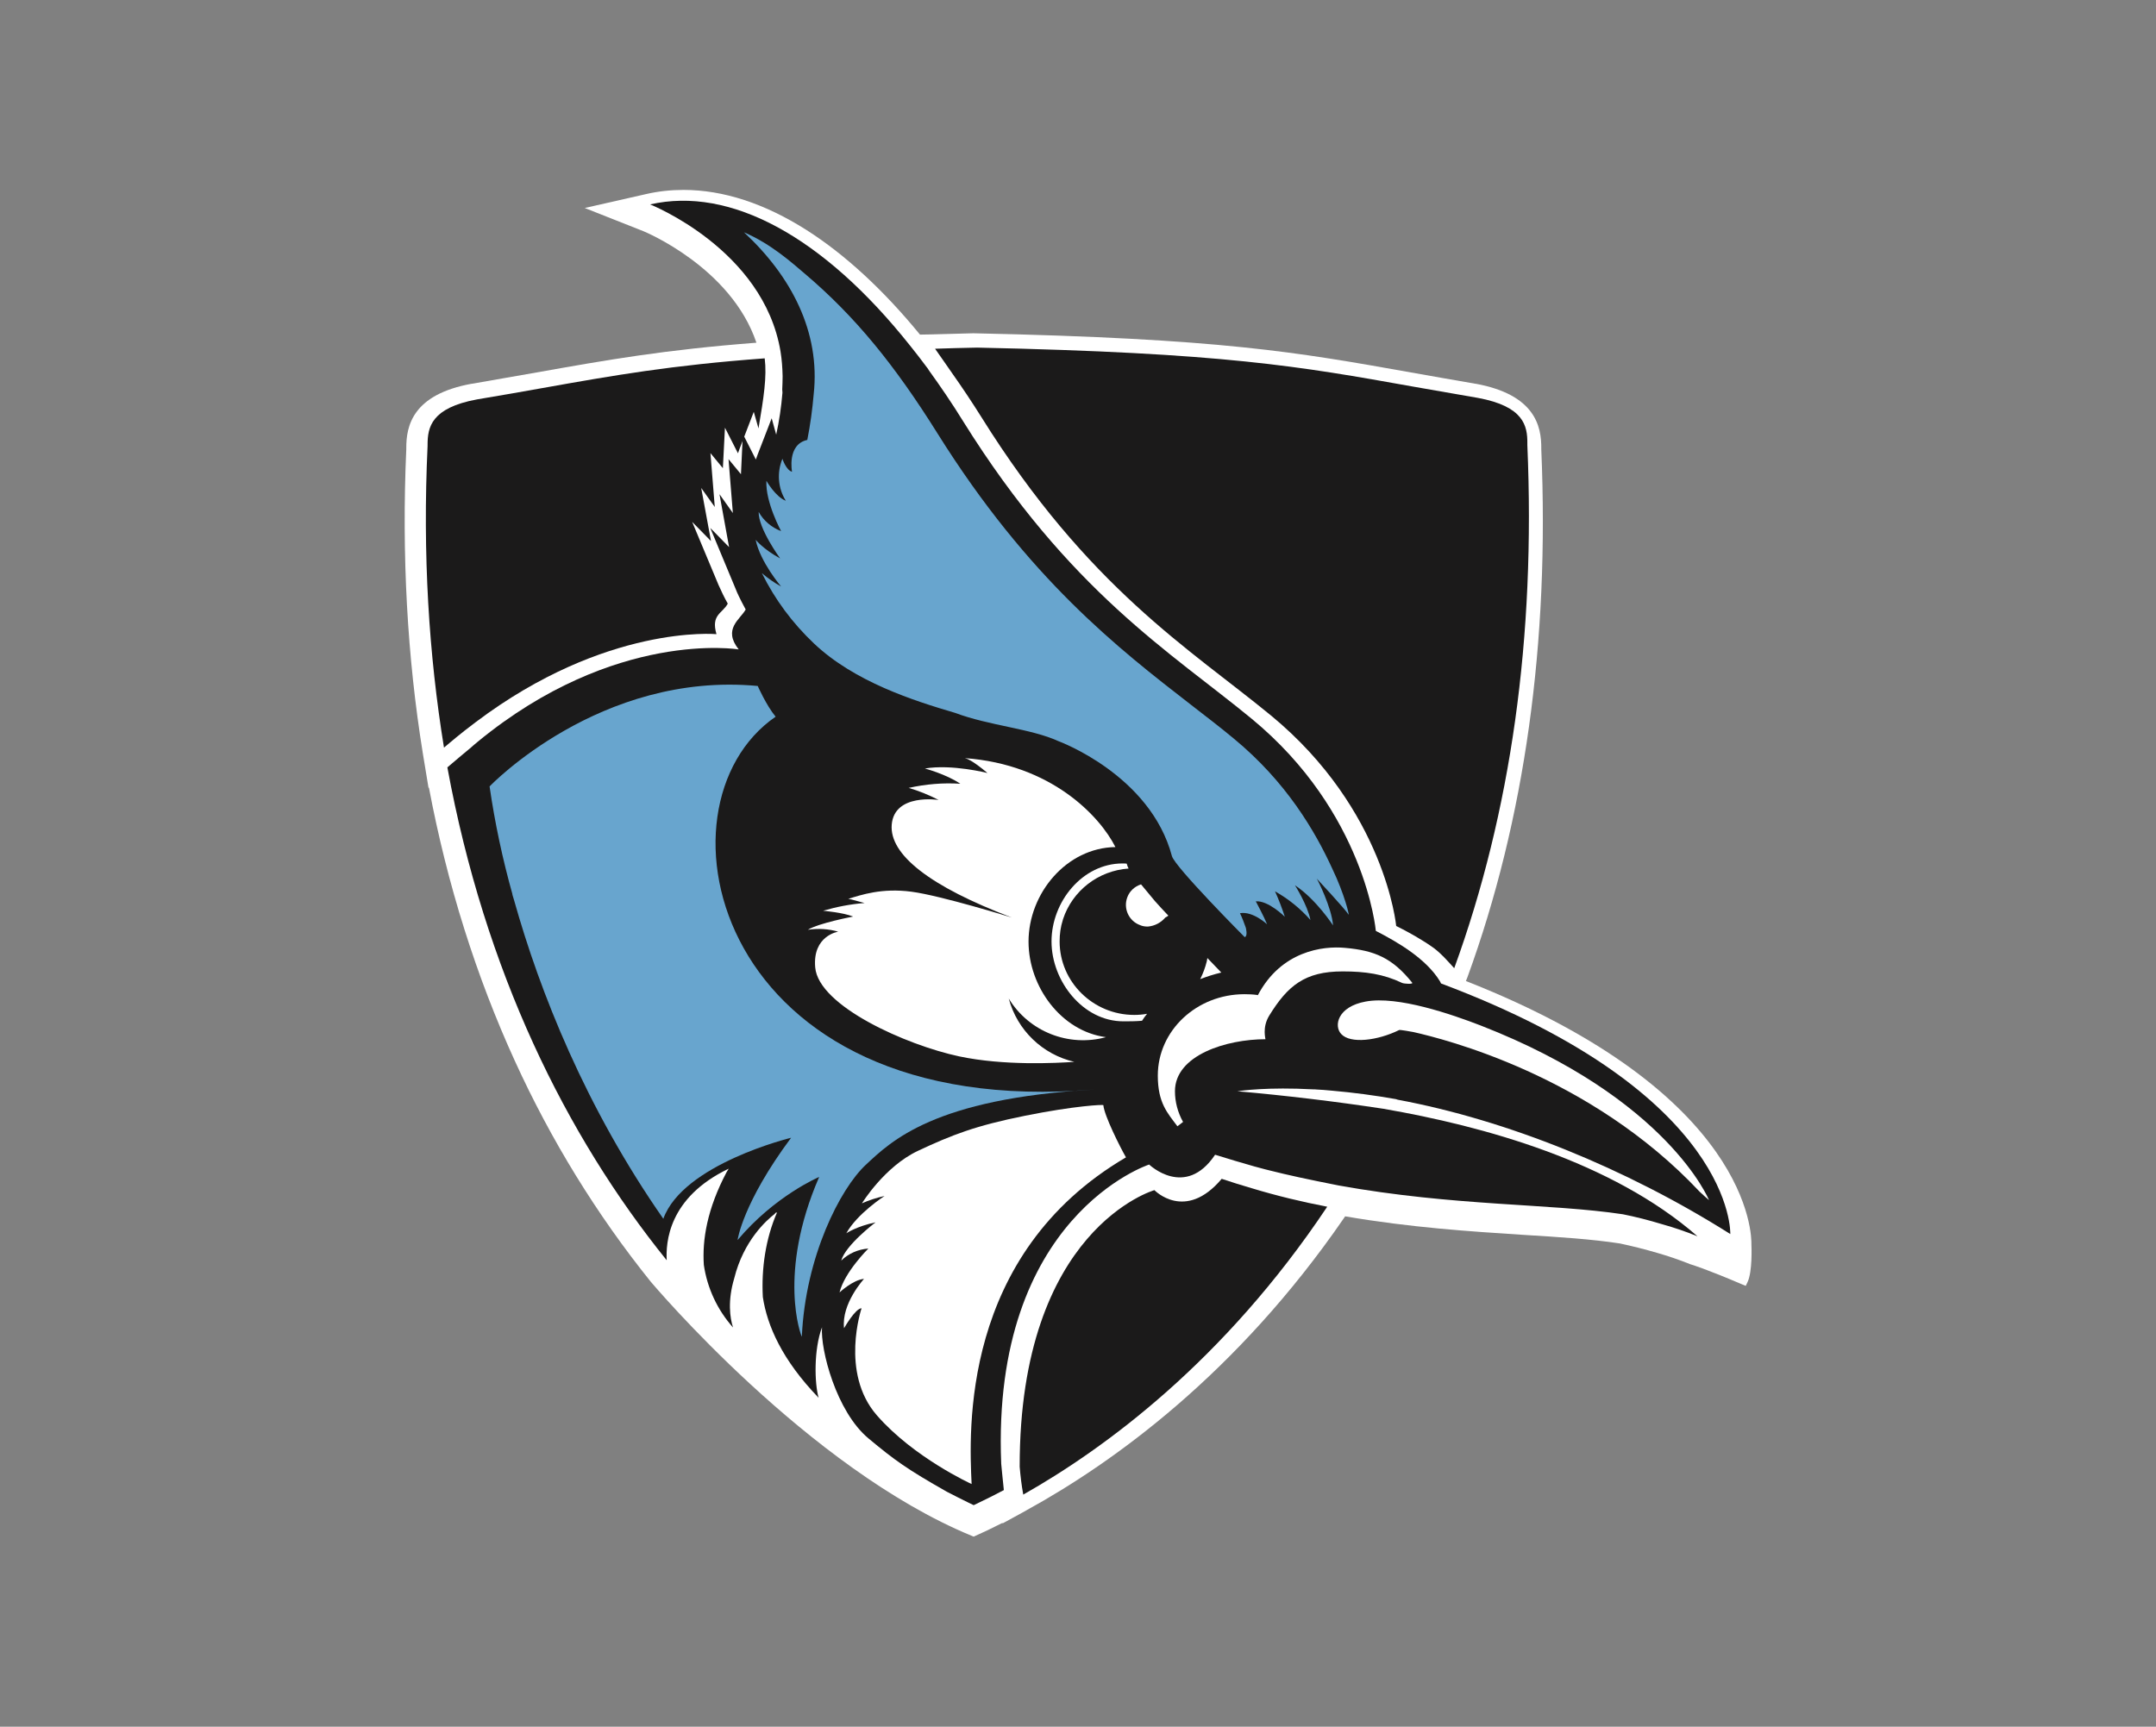
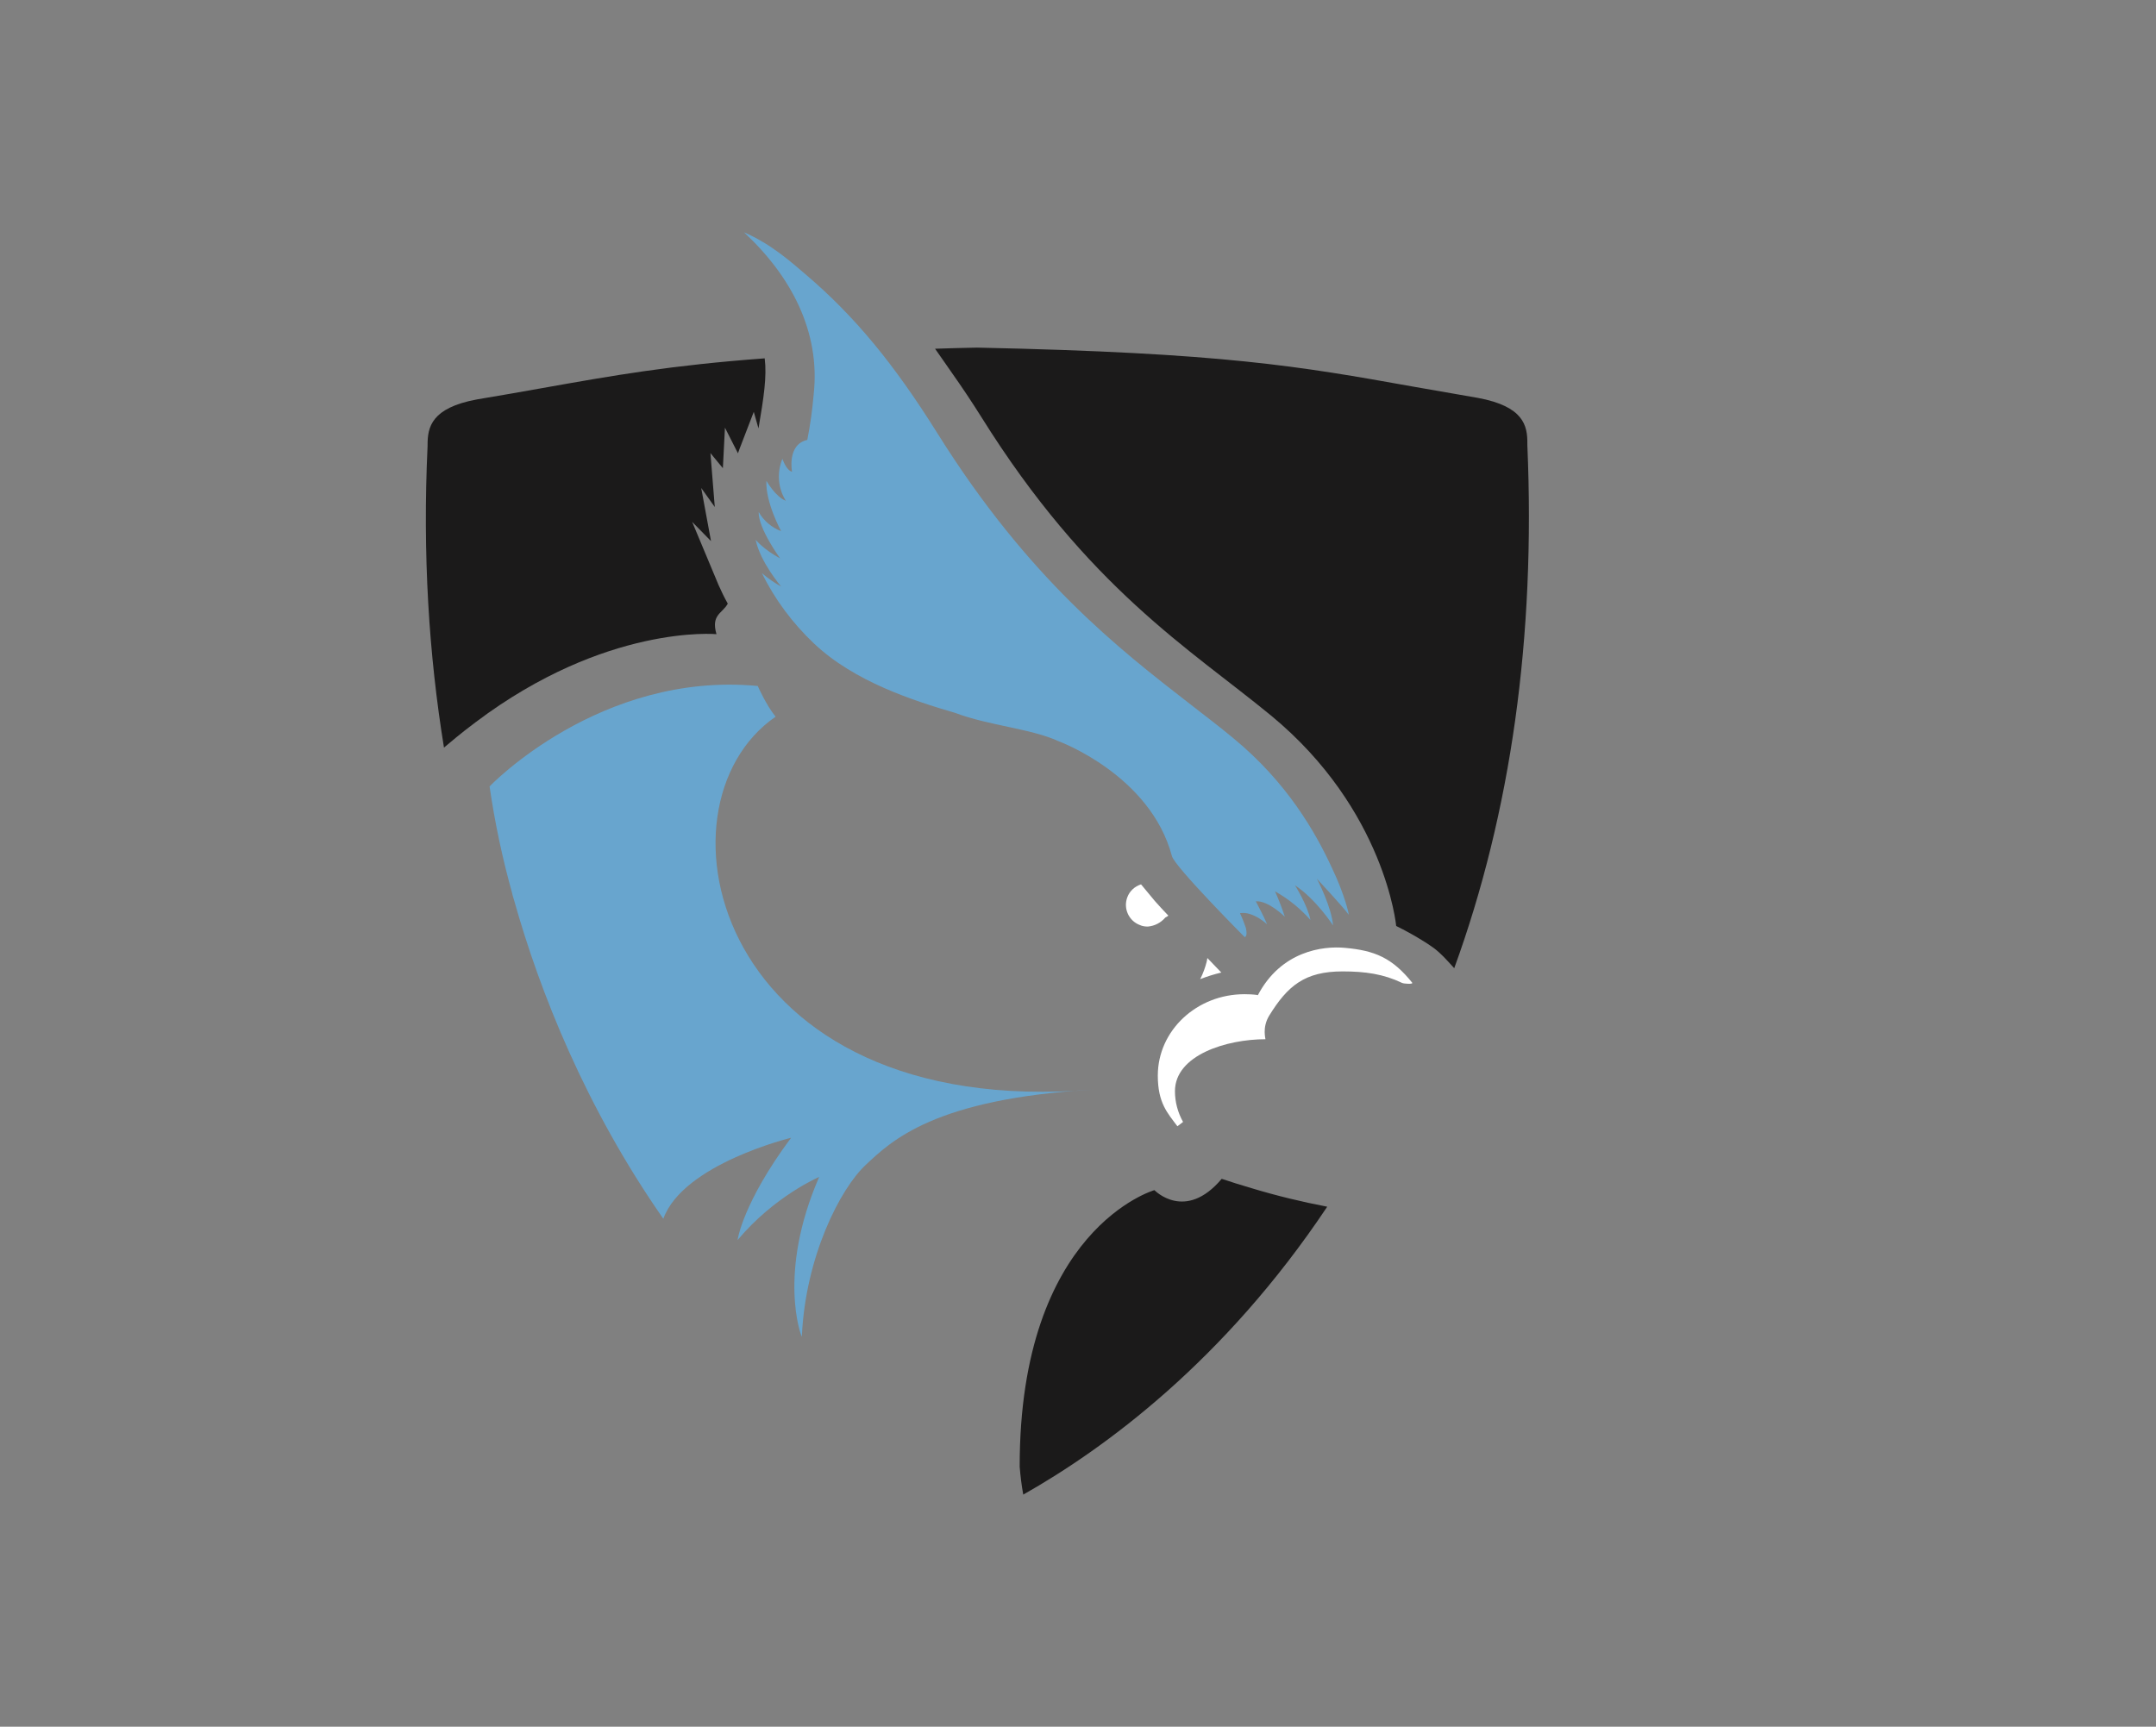
<svg xmlns="http://www.w3.org/2000/svg" version="1.0" id="Layer_1" x="0px" y="0px" viewBox="0 0 1144.1 916.5" style="enable-background:new 0 0 1144.1 916.5;" xml:space="preserve">
  <rect x="0" y="0" width="1144.1" height="916.5" fill="#808080" stroke="none" />
  <style type="text/css">
	.st0{fill:#FFFFFF;}
	.st1{fill:#1B1A1A;}
	.st2{fill:#68A5CE;}
</style>
-   <path class="st0" d="M516.7,815.6l-1-0.4c-87-35.8-169.4-133.8-170.3-134.8c-28.9-35.9-53.1-75.4-72.2-117.3  c-20.5-44.9-35.9-93.7-45.6-145.1l-0.2,0.2l-3-18.2c-8.3-51.2-11.3-105.6-8.8-161.7V238c-0.1-12,3.4-28.6,34.6-34.3h0.2l34.3-6  c37.7-6.7,67.6-12,116.7-15.8c-13.5-40.1-59.5-59-60-59.2l-31.1-12.3l32.6-7.4c6.5-1.5,13.2-2.2,19.8-2.2c21.1,0,43.1,7.2,65.3,21.3  c20.4,13,40.7,31.7,60.2,55.5l5.8-0.1c7.3-0.2,14.8-0.4,22.3-0.6h0.5c131.3,2.8,171.3,10,232,20.8c9.6,1.7,21.4,3.8,34.2,6h0.2  c31.3,5.8,34.8,22.4,34.7,34.3v0.6c4.4,102.2-8.7,196.5-39.2,280.1l-0.8,2C929.5,580.4,929.5,656,929.4,660.5  c0.1,1.8,0.5,14.5-2,19.9l-1,2.1l-2.2-0.9c-19.2-8.2-26.9-10.5-27-10.5l-0.3-0.1c-5.7-2.3-11.6-4.3-17.5-6c-6.5-1.9-13.2-3.6-19.8-5  c-15-2.3-32-3.4-51.8-4.6c-27.7-1.8-58.9-3.8-94-9.8l-0.6,0.9c-56.9,82.8-122.8,130-168.1,154.9l-1.2,0.7l0,0l-11.9,6.5l0-0.3  c-2.8,1.4-5.4,2.7-7.9,3.9L516.7,815.6" />
-   <path class="st0" d="M513.3,402.5c-0.1,0-0.2,0-0.3,0C513.1,402.4,513.2,402.4,513.3,402.5 M451.1,480.6h0.1  C451,480.6,451.1,480.6,451.1,480.6" />
  <path class="st1" d="M505.2,198L505.2,198c5.3,7.5,10.5,15.3,15.4,23.1c56.8,91.1,111.1,123.5,153.9,158.7  c60.7,50.1,66.4,111.7,66.4,111.7c4.7,2.3,9.2,4.8,13.6,7.5c2.2,1.3,3.9,2.5,5.5,3.6l1,0.7l0,0c4,3.1,6.5,6,10.7,10.6  c30.1-82.7,43.2-175.7,38.8-277.7v-0.8c0.1-9.4-1.9-19.7-26.2-24.2c-11.5-2-22.9-4-34.4-6c-60.4-10.8-100.3-17.9-231.4-20.7  c-7.8,0.2-15.2,0.3-22.3,0.6C499.1,189.3,502.2,193.6,505.2,198 M235.6,396.8c2.9-2.4,8.3-7.1,16.7-13.4l0,0  c69.3-52.3,127.9-46.8,127.9-46.8c-3-10.4,3.1-10.9,6-16.2c-1.8-3.2-3.4-6.5-4.9-9.9l-14-33.5l10,10.2l-5.2-28.2l7.2,10.1l-2.3-28.6  l6.6,8l1.1-21.5l6.9,13.6c0.3-0.8,0.6-1.6,0.9-2.5l7.5-19.5l2.5,8.8c2.8-16.4,4.5-27.5,3.3-37.2c-49.9,3.7-79.9,9-118.1,15.8  c-10.7,1.9-21.9,3.9-34.6,6c-24.3,4.5-26.2,14.8-26.2,24.1v0.6C224.2,294.4,227.6,347.7,235.6,396.8" />
-   <path class="st1" d="M696.7,578.2c0.7,0,1.4,0,2.1,0.1c1.1,0.1,2.2,0.1,3.4,0.2c1.5,0.1,3,0.3,4.6,0.4l0,0c11.4,1,22.7,2.5,34,4.5  l0.9,0.3c57.9,10.8,120.9,36.2,176.5,71.3c0,0,3-74.3-153.5-133c-0.2-0.4-0.4-0.8-0.6-1.2c-7.4-12.1-22.7-20.9-34-26.7  c0,0-5.5-62.9-66-112.7c-42.5-35-96.5-67.2-153-157.8c-5.8-9.4-12-18.5-18.5-27.5h0.1c-3.9-5.2-7.1-9.4-9.8-12.7  c-46.1-58-95.5-84.6-137.9-74.9c0,0,60.2,23.8,69.2,78.1l0,0c0.7,4.3,1,8.6,1.1,13l0,0c0,2.3-0.1,4.7-0.2,7.1l0.1,1.5  c0,0.1,0,0.1,0,0.2v0.2c-0.6,7.4-1.7,14.8-3.3,22.1l-2.4-8.7l-7.5,19.4c-0.3,0.9-0.6,1.7-0.9,2.5l-6.9-13.6l-1,21.4l-6.6-8l2.3,28.6  l-7.1-10l5.1,28.1l-10-10.2l13.9,33.4c0.1,0.4,1.8,4.2,4.9,9.9c-2.9,5.3-12.3,10.3-3.7,21.2c0,0-65.6-10.9-138.5,49  c0,0-0.1,0.1-0.1,0.1c-1.1,0.9-2.3,1.9-3.4,2.9l0,0c-4.2,3.5-8.4,7-12.6,10.6c19.9,108.3,62.9,195.3,116.3,261.5v0.1v-0.1  c0.1,0,0.1,0.1,0.1,0.2c-0.5-9.3,0.7-33.3,32.9-48.7c-0.4,0.6-0.7,1.2-1.1,1.8c-10.4,19.6-13,36.1-12.1,49.3  c1.8,12.3,7.2,23.9,15.5,33.2c-1.7-5.1-2.9-14.3,0.6-26c5-20.3,17.4-31.1,21.4-34.2c0.3-0.3,0.6-0.7,0.9-1c-0.1,0.1-0.1,0.3-0.1,0.4  l0.6-0.4c-6.2,14.1-8.4,30.2-7.6,45c2.3,15.2,10.2,33.4,29.6,53.5c-2.2-7.8-2.6-25.6,1.8-37.4c-0.9,11.7,7.5,44.7,24.7,59  c13.9,11.6,20.6,16.4,41.6,28.3c3.8,1.9,7.5,3.9,11.3,5.7l2.9,1.4l2.9-1.4c4-1.9,8.4-4.1,13.1-6.6c-0.5-4.5-1.4-14-1.4-14  c-5.3-131.5,78.5-158.8,78.5-158.8s19.2,18.4,35-5.2c7.7,2.4,14.1,4.3,20.8,6.2l5.6,1.5l2.4,0.6c9.4,2.4,20.5,4.8,36.7,8  c61.5,11.1,112.6,9.5,150.9,15.3c6.5,1.3,13.3,3,20.9,5.3c6.4,1.8,12.6,3.9,18.7,6.4c-45.5-39.8-113.6-58.5-166.7-67.7  c-25.7-3.9-51.5-7-77.5-9.3C658.8,578.9,672.9,576.9,696.7,578.2" />
  <path class="st1" d="M664.3,630.7c-5.4-1.6-10.7-3.2-16-5c-19.4,23-35.7,6-35.7,6s-71.6,20.4-71.5,146.8c0.4,4.9,1,9.9,1.9,14.8  c43-24.3,106.6-70.8,161.3-152.8C690.8,637.9,677.5,634.7,664.3,630.7" />
  <path class="st2" d="M394.8,123.3c14.5,6.2,25.7,16.4,32.2,21.9c26.9,22.8,47.8,48.6,70.4,84.7c48.5,77.5,96.2,114.4,134.5,144.1  c8,6.2,15.6,12,22.8,18c27.9,23,43.2,49.2,52.3,69.1c6.5,13.5,9.3,25.5,8.6,24.3c-1.8-2.9-16.9-19.1-16.9-19.1  c0.5,0.6,8,15.5,8.7,24.9c0,0-8.9-13.8-20.2-21.3c0,0,6.7,10.6,8.2,18.4c-5.4-6.1-11.7-11.2-18.8-15.2c2,4.4,3.7,8.9,5.2,13.5  c0,0-8.7-8.7-15.4-8.2c0,0,4.5,8.4,6,12.2c0,0-7.5-7.1-14.4-5.9c1.2,2.5,2.2,5.1,3.1,7.7c0,0,1.2,4.5-0.6,5c0,0-37.1-37.3-38.6-43  c-11.5-43.2-60.2-61-60.2-61c-14.6-6.7-36.7-8.2-54.8-15c-22.1-6.5-53.5-16.5-75-36.9c-11.3-10.7-20.7-23.3-27.6-37.3  c3.1,2.7,6.6,5.1,10.2,7.1c0,0-11.1-13-13.5-24.8c0,0,4,5,13,9.9c0,0-11.7-16-11.4-24.7c2.6,4.7,6.9,8.3,11.9,10.2  c0,0-8.4-15.4-7.8-26.7c0,0,4.8,8.5,10.3,10.6c-4.2-6.7-4.8-15-1.8-22.3c0,0,1.9,6,5.1,6.9c0,0-2.8-14.5,8.1-16.9  c1.6-8,2.7-16.2,3.4-24.3C435.4,176.2,419.9,146.6,394.8,123.3 M425.5,709.5c-0.4-0.4-13.1-33.5,9.2-84.8c0,0-23.6,10-43.3,33.5  c0,0,2.6-19.6,28.4-54.3c0,0-57.3,13.9-67.8,43c-41.2-59.1-65.5-120.3-79.2-169.1c-0.3-1.1-0.7-2.2-1-3.3c0.1,0.1,0.1,0.3,0.2,0.4  c-5.3-18.9-9.4-38.1-12.2-57.5c0,0,58.5-61.2,142.3-53.3c0,0,4.6,10.4,9.5,16.3c-68.6,47.1-32.8,214.8,169,197.9  c-84.9,4.8-107.7,27.4-121.2,40S427.4,666.9,425.5,709.5" />
-   <path class="st0" d="M515.6,787.7c0,0-30.6-13.9-50.3-36.5s-8.1-56.8-8.1-56.8c-3.3,0-9.3,10.6-9.3,10.6  c-1.5-13.1,10.6-26.2,10.6-26.2c-5.9,0.5-13,7.2-13,7.2c2.7-10.9,15.3-23.3,15.3-23.3c-5.4,0.4-10.5,2.6-14.4,6.4  c2.3-8.3,18.2-20.3,18.2-20.3c-10.1,2.1-15.5,5.8-15.5,5.8c5.8-10.5,20.3-19.8,20.3-19.8c-4.1,0.9-8.2,2.2-12,3.9  c0,0,11.9-19.5,29.8-27.9s30.4-13.3,56.8-18.6c26.4-5.3,41.5-6,41.5-5.6c0.5,5.6,8.9,22.3,12,27.7  C509.6,665.9,514.3,760,515.6,787.7 M785.7,544.3C885.1,583,906.9,637,906.9,637s-3.5-3-5-4.5c-58.1-61.9-135.6-81-151.8-84.7  c-1-0.2-7.2-1.3-7.6-1.1c-11.3,5.6-25.9,7.5-30.8,2.1c-4-4.3-1.9-14.5,13-17.2C741.7,528.4,770.7,538.5,785.7,544.3 M570.1,563.6  c-9.9,0.7-37.6,2.1-61.1-2.9c-28.1-6-74.6-26.7-76.4-47.2c-1.5-16.9,12.2-19,12.2-19c-5.2-1.5-10.7-1.8-16.1-1c5.9-3.6,24-7,24-7  c-4.9-2.1-15.9-3.1-15.9-3.1c7.2-2.1,14.5-3.5,22-4.1c-6.8-1.9-8.3-2.2-8.7-2.2c6.9-2.1,17.8-5.9,33.6-3.8s53.2,13.7,53.2,13.7  c-43.5-16.5-65-33.4-63.7-49.3c1.4-16.8,24.9-13.1,24.9-13.1c-5.1-2.6-10.4-4.8-15.9-6.4c9-2,18.2-2.8,27.4-2.2  c-7.3-5-18.8-8.1-18.8-8.1c14.4-2.4,33.2,2.4,33.2,2.4c-8-6.8-11.1-7.7-12-7.9c45.8,3.3,71.6,30.7,79.9,47.2  c-26,0.4-46.1,24.6-46.1,50.2c0,24,17.4,47.6,41.1,50.7c-19.8,5.4-40.9-2.9-51.6-20.5C539.8,546.8,553.2,559.7,570.1,563.6" />
-   <path class="st0" d="M606.1,541.7l-0.1,0.1c-3.3,0.3-6.8,0.3-9.9,0.3c-21.4,0-38.1-21.3-38.1-42.4s16.4-41.4,37.7-41.4  c0.7,0,1.4,0,2.2,0.1c0.2,0.9,0.6,1.8,1,2.6c-16,1.1-29.8,11.7-34.8,26.9l-0.1,0.4c-1.2,3.7-1.7,7.6-1.7,11.4  c0,21.5,17.8,39,39.6,39c2.3,0,4.6-0.2,6.8-0.6C607.8,539.2,606.9,540.4,606.1,541.7" />
  <path class="st0" d="M609.1,491.8c-1.5,0-2.9-0.2-4.2-0.8c-5.9-2.2-8.9-8.8-6.7-14.7c1.2-3.3,3.9-5.8,7.3-6.9  c2.2,2.7,4.7,5.7,7.3,8.8c2.3,2.6,4.7,5.2,7.2,7.8c-0.5,0.4-1,0.7-1.6,1C616,489.8,612.7,491.5,609.1,491.8 M671.5,551.6  c-20.6,0-48,8.4-48,27.6c0,5.7,1.5,11.3,4.3,16.3l-3,2.3c-5.2-7-10.4-12.3-10.4-26.9c0-23.9,20.6-43.2,46-43.2  c2.2,0,4.5,0.1,6.7,0.4c0,0.1,0.2,0.1,0.4,0.1c12.4-23.5,34.6-26.2,46.2-25.1c15.8,1.4,25.1,5.3,35.7,18.5c0.7,0.9-4.4,0.6-5.4,0.1  c-9.8-4.7-19.5-6.1-31.5-6.1c-20.1,0-29.2,7.6-39,23.5C669.6,545.5,671.7,551.6,671.5,551.6 M648.1,516.2c-3.8,0.9-7.6,2.1-11.2,3.5  c1.5-3,2.7-6.2,3.5-9.5c0.1-0.5,0.2-1.1,0.3-1.7C644,511.9,646.6,514.6,648.1,516.2" />
</svg>